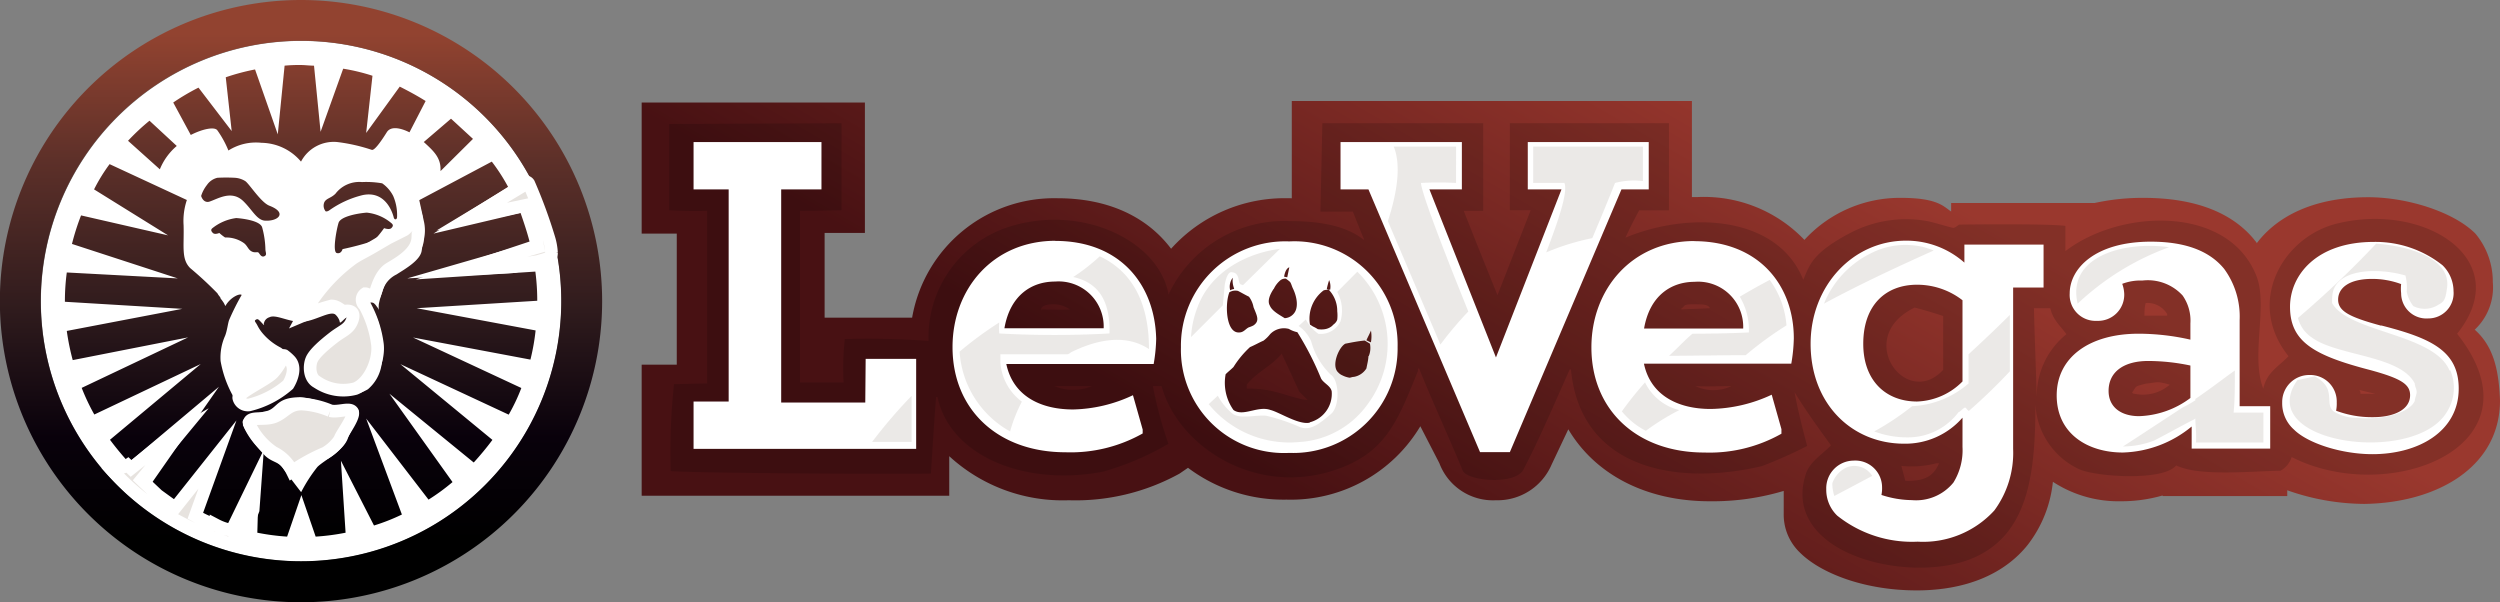
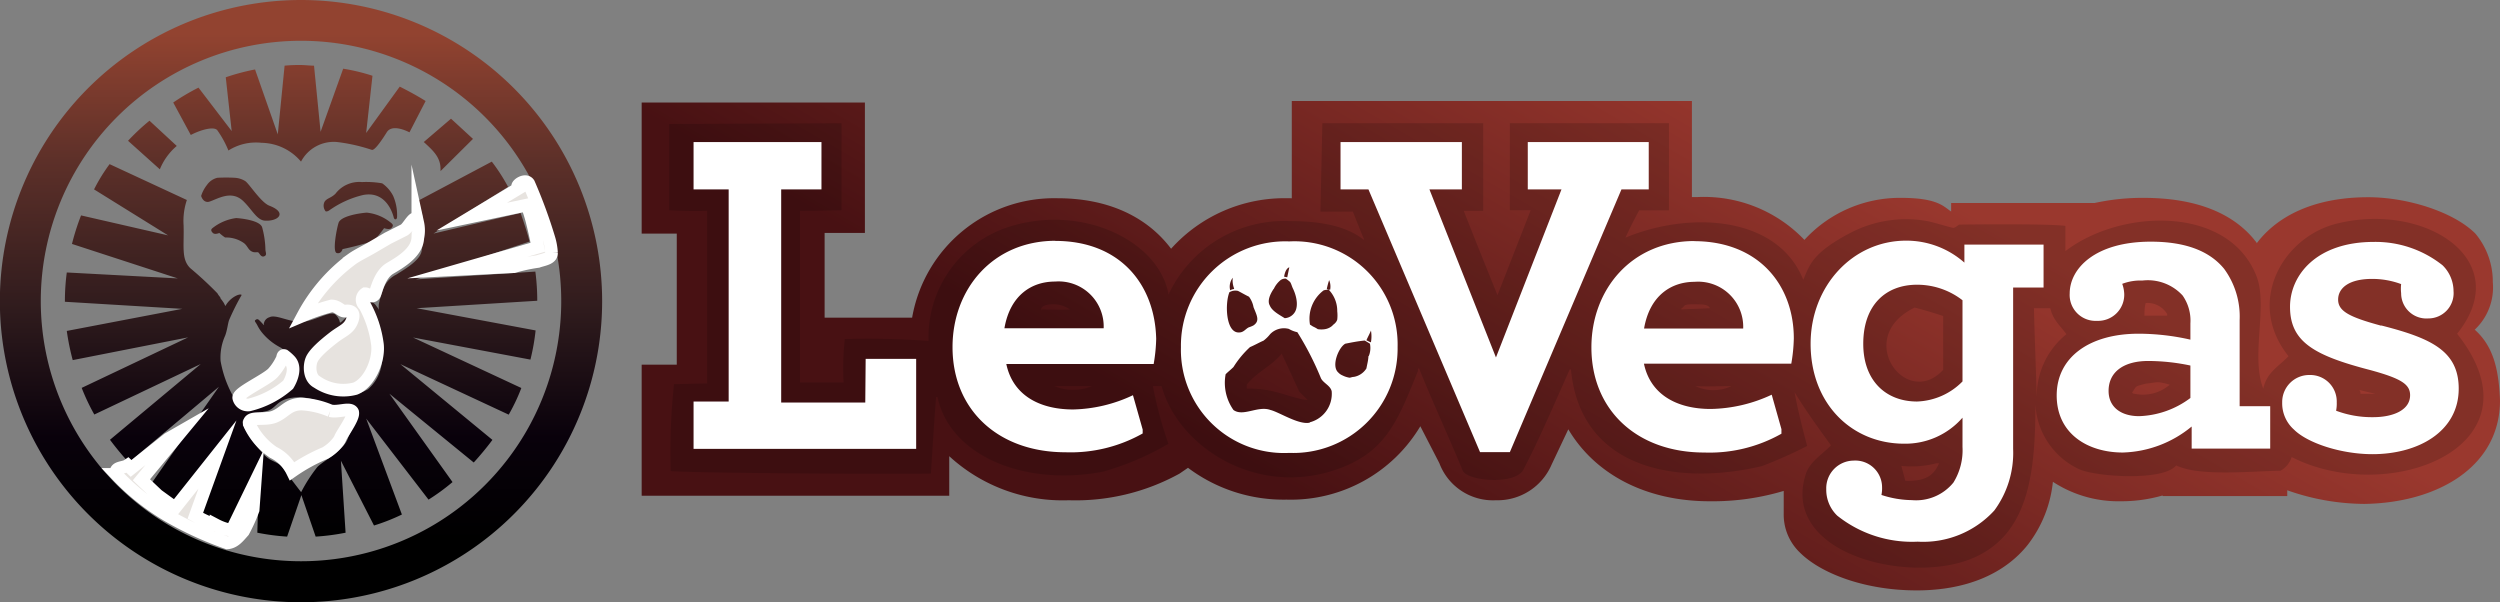
<svg xmlns="http://www.w3.org/2000/svg" id="Layer_1" data-name="Layer 1" viewBox="0 0 198 47.69">
  <rect x="0" y="0" width="198" height="47.69" fill="#808080" stroke="none" />
  <defs>
    <style>.cls-1{fill:url(#linear-gradient);}.cls-2{opacity:0.15;}.cls-2,.cls-4{isolation:isolate;}.cls-3{fill:#fff;}.cls-4{fill:#3b200f;opacity:0.1;}.cls-5{fill:url(#linear-gradient-2);}.cls-6{fill:#e7e3df;}.cls-7{fill:none;stroke:#fff;stroke-miterlimit:10;}</style>
    <linearGradient id="linear-gradient" x1="112.2" y1="786.68" x2="135.12" y2="746.98" gradientTransform="translate(0 -741.89)" gradientUnits="userSpaceOnUse">
      <stop offset="0" stop-color="#481113" />
      <stop offset="1" stop-color="#9a382e" />
    </linearGradient>
    <linearGradient id="linear-gradient-2" x1="-35.28" y1="790.4" x2="-35.28" y2="742.71" gradientTransform="translate(60.12 -741.89)" gradientUnits="userSpaceOnUse">
      <stop offset="0" />
      <stop offset="0.1" />
      <stop offset="0.27" stop-color="#09010b" />
      <stop offset="0.48" stop-color="#2f1b1d" />
      <stop offset="0.73" stop-color="#5d3029" />
      <stop offset="0.94" stop-color="#924330" />
    </linearGradient>
  </defs>
  <g id="Leovegas">
    <g id="LeoVegas.com">
      <path class="cls-1" d="M197,27.11a4.59,4.59,0,0,0,1.43-3.76,5.93,5.93,0,0,0-1.38-3.85c-1.75-1.75-5.45-2.88-8.48-2.88-4.37,0-7.25,1.54-8.84,3.65,0-.1-.15-.2-.21-.31-1.74-2.1-4.62-3.29-8.78-3.29a17.85,17.85,0,0,0-3.86.41v0H155.53v.67c-.62-.41-1.08-1.08-4-1.08A10.25,10.25,0,0,0,143.91,20a11,11,0,0,0-8.53-3.39H135V9H103.31v7.7H103a12.08,12.08,0,0,0-9.25,4c-1.85-2.46-4.88-4-9-4a11.42,11.42,0,0,0-11.51,9.46H66.31V19.45H69.5V9.12H51.82V19.5H54.6V29.88H51.82V40.26H76.18V37.13a13.27,13.27,0,0,0,9.46,3.49,17.07,17.07,0,0,0,8.78-2.11l.67-.46a12.6,12.6,0,0,0,7.81,2.52,11.94,11.94,0,0,0,10.59-5.81L115,37.69a4.53,4.53,0,0,0,4.47,2.93,4.66,4.66,0,0,0,4.42-2.83L125.21,35c2.1,3.54,6.11,5.7,11.2,5.7a19.63,19.63,0,0,0,5.86-.82v1.8a4.16,4.16,0,0,0,1.28,3.08c1.65,1.65,5.14,3,9.25,3,3.8,0,6.89-1.23,8.79-3.6a9.8,9.8,0,0,0,2-5,9.5,9.5,0,0,0,5.4,1.54,11.78,11.78,0,0,0,3.29-.46v.05h9.87v-.46a18.58,18.58,0,0,0,6.11,1.08C194,40.83,199,38,199,32.71c-.1-2.57-.57-4.32-2-5.6Z" transform="translate(-1 -1)" />
      <path id="Dark_Red" data-name="Dark Red" class="cls-2" d="M195.66,27.36c4.52-5.75-2.52-10.33-9.46-8.68-4.36,1-7.4,6.22-3.95,10.53-.77.82-1.7,1.24-2,2.57-1-2.57.36-6.47-.51-8.84-2.16-5.7-10.74-5.44-15.16-2.05v-2c-1.64-.2-8.43-.1-8.43-.1s-.3.26-.46.26c-.67-.16-1.28-.36-1.95-.52a9.5,9.5,0,0,0-6.22.93c-3,1.59-3.19,2.52-3.7,3.7-2-5-8.84-5.5-14.08-3.34.41-.93,1.08-2.16,1.08-2.16h2.36V10.76H120.58v6.89h1.65l-2.63,6.73s-1.79-4.42-2.67-6.68h1.54V10.76l-12.74,0-.15,7h2.57s.56,1.44.87,2.16V20c-1.65-1.33-4.22-1.49-5.91-1.49a10.12,10.12,0,0,0-9.46,5.6c-.05.05-.05.16-.1.21-.77-4.27-6.83-7.14-12.49-5.4A9.17,9.17,0,0,0,74.54,28a66,66,0,0,0-6.63-.15,20.55,20.55,0,0,0-.1,3.44H64.36V17.7c.82,0,3.29-.05,3.29-.05l0-6.89L54,10.82v6.83s1.39.1,3,.05V31.37c-.67,0-1.9.05-2.62.05a50.1,50.1,0,0,0-.26,6.89c1.34.15,16.55.26,20.61.2.1-1.54.26-4.21.41-6.06h.11c1,4.68,6.93,7.09,13.1,5.91a21.92,21.92,0,0,0,5.19-2.21,31.82,31.82,0,0,1-1.23-4.57H93c1.33,4.93,7.91,9.14,14.59,6.32,3.39-1.44,4.27-4,5.71-7.51v-.2h.1c1,2.52,2.41,5.55,3.44,8.07.31.82,4,1.18,4.78,0,1.23-2.32,2.83-6.07,3.7-8h.1c.72,7.71,8.07,9.3,15.11,7.66a35.76,35.76,0,0,0,3.6-1.6s-.67-2.41-1-4.26c1,1.64,1.85,2.77,2.88,4.21-.62.67-1.59,1.23-1.95,2.16-2.16,6.27,7.71,8.84,12.9,6.89,4.72-1.8,5.29-6.79,5.24-12.8a6,6,0,0,0,3.49,5.65c1.44.62,6.68.93,7.66-.31,1.8.88,5.75.47,8.27.42a1.9,1.9,0,0,0,.88-1.08c7.76,3.95,20.14-.88,13.1-9.77ZM83.48,25.51c0,.31-.31-.41.87-.41a2.27,2.27,0,0,1,1.39.41C85,25.56,84.2,25.51,83.48,25.51Zm1,6.07h3A3.89,3.89,0,0,1,84.51,31.58Zm15.26.2v-.31c.77-1,2-1.49,2.77-2.46.47,1,.93,2,1.39,3l.67.67C103.31,32.6,102,31.73,99.77,31.78Zm34.43-6.37c.31-.1,0-.31.87-.31s1.24,0,1.39.31c-.77.05-1.49.05-2.26.1v-.1Zm1.08,6.17c1,.05,1.9,0,2.88,0A3.34,3.34,0,0,1,135.28,31.58Zm16.65,7.5c-.1-.41-.21-.77-.31-1.18a7.75,7.75,0,0,0,2.77-.21h.21c-.41,1-1.13,1.44-2.67,1.39Zm3-8.79c-2.93,3.19-7.14-2.57-2.26-4.93.77.2,1.49.41,2.26.67Zm7.4,2.06c-.05-2.21-.16-4.58-.21-6.94h1.29c.25,1,.77,1.34,1.28,2.06A6.3,6.3,0,0,0,162.31,32.35ZM170.94,25a1.82,1.82,0,0,1,1.7.87V26h-1.8c0-.3,0-.66.1-1Zm-.87,7.19s-.16,0-.21-.1c.21-.26.21-.41.41-.51a6.34,6.34,0,0,1,.77-.21c.21,0,.57-.1.93-.1a5.49,5.49,0,0,1,.87.2A3.23,3.23,0,0,1,170.07,32.19Zm17.88,0c0-.1,0-.2-.1-.31.41.11.87.21,1.28.31Z" transform="translate(-1 -1)" />
      <path id="White" class="cls-3" d="M84.61,20.07c-5,0-8.17,3.85-8.17,8.42,0,5,3.65,8.33,8.94,8.33a11.62,11.62,0,0,0,6.12-1.49l0-.31-.77-2.72A11.64,11.64,0,0,1,86,33.43c-2.68,0-4.78-1.13-5.3-3.6H92.37a13,13,0,0,0,.2-2c-.1-4.26-2.82-7.75-8-7.75ZM80.55,27c.46-2.67,2.21-3.7,4-3.7A3.57,3.57,0,0,1,88.41,27Zm22.56-6.88a8.26,8.26,0,0,0-8.58,8.37,8.17,8.17,0,0,0,8.58,8.38,8.27,8.27,0,0,0,8.58-8.38A8.17,8.17,0,0,0,103.11,20.12Zm3.13,3a1.34,1.34,0,0,1,.11.82.39.39,0,0,1-.26-.05l0-.05a6.26,6.26,0,0,1,.2-.72Zm-3.13-.93-.16.77a2.17,2.17,0,0,1-.25-.05C102.75,22.63,102.85,22.27,103.11,22.17Zm-1.23,1.7a2,2,0,0,1,.56-.72.64.64,0,0,1,.41-.1c.05.05.21.15.31.25s.15.36.26.57c.31.67.46,1.54,0,2a1,1,0,0,1-.67.31c-.41-.26-1-.56-1.18-1C101.36,24.84,101.57,24.33,101.88,23.87Zm-3.24-.93a1.72,1.72,0,0,0,.1.88v.05a.8.8,0,0,0-.31.1,1.16,1.16,0,0,1,.21-1Zm-.26,1.18a.91.91,0,0,1,.67-.1c.31.16.56.31.87.46a2,2,0,0,1,.36.83c.26.66.52,1.08,0,1.44a2.18,2.18,0,0,1-.36.15c-.25.1-.41.41-.77.41C98.07,27.41,98,25,98.38,24.12Zm6.37,10.33c-.87.21-2.41-.82-3.13-1-1-.36-2.16.56-2.93,0a3.72,3.72,0,0,1-.62-2.83c.21-.21.41-.36.62-.57A7.69,7.69,0,0,1,100,28.49c.36-.15.72-.36,1.07-.51a2.81,2.81,0,0,0,.52-.51,1.51,1.51,0,0,1,1.49-.42,2.23,2.23,0,0,0,.67.26,23.68,23.68,0,0,1,1.85,3.6c.15.41.77.61.87,1.08a2.33,2.33,0,0,1-1.75,2.46Zm1.8-7.7a1.17,1.17,0,0,1-.61.3,1.81,1.81,0,0,1-.57,0,2.32,2.32,0,0,0-.36-.2c-.1-.05-.15-.1-.26-.16A2.8,2.8,0,0,1,105.83,24a1.05,1.05,0,0,1,.41-.05,2.42,2.42,0,0,1,.67,1.7,2.94,2.94,0,0,1,0,.66C106.86,26.49,106.71,26.64,106.55,26.75Zm2.83,2.41c0,.31-.1.67-.16,1a1.47,1.47,0,0,1-1,.67c-.16,0-.31.1-.41.05a1.74,1.74,0,0,1-.47-.16,1,1,0,0,1-.36-.25c-.56-.52.05-2,.57-2.27.51-.1,1-.2,1.54-.25l.41.25a1.7,1.7,0,0,1-.1,1Zm.15-1.08-.31-.15c.11-.26.26-.52.36-.77a2.67,2.67,0,0,1,0,.92Zm-40,4.78H62.87V16h3.19V12.25H55.93V16h2.78v16.8H55.93v3.75H73.56V29.42h-4Zm65.68-12.79c-5,0-8.17,3.85-8.17,8.42,0,5,3.64,8.33,8.94,8.33a11.56,11.56,0,0,0,6.11-1.49l0-.36-.77-2.73a11.79,11.79,0,0,1-4.83,1.13c-2.67,0-4.78-1.13-5.29-3.59h11.67a13,13,0,0,0,.2-2c0-4.21-2.77-7.7-7.91-7.7Zm-4,6.93c.46-2.67,2.21-3.7,4-3.7a3.57,3.57,0,0,1,3.85,3.7Zm47.17-.67a6.4,6.4,0,0,0-1.23-4.06c-1.13-1.38-3-2.15-5.81-2.15-4.37,0-6.42,2.1-6.42,4.11a2.05,2.05,0,0,0,2.16,2.16,2.07,2.07,0,0,0,2.16-2.11,2.58,2.58,0,0,0-.16-.82,4,4,0,0,1,1.59-.26,3.74,3.74,0,0,1,3.19,1.18,3.46,3.46,0,0,1,.62,2.21v1.29a18.65,18.65,0,0,0-4.11-.47c-3.86,0-6.48,1.85-6.48,4.89s2.47,4.52,5.24,4.52a8.93,8.93,0,0,0,5.45-2.06v1.75h6.22V33.17h-2.42V26.33Zm-3.9,6.17a7.14,7.14,0,0,1-4.06,1.44c-1.44,0-2.42-.72-2.42-2,0-1.49,1.18-2.37,3.14-2.37a16.27,16.27,0,0,1,3.34.36ZM131.58,16V12.25H122V16h2.67l-5.19,13.31L114.21,16h2.57V12.25h-9.61V16h2.21l8.84,20.81h2.36L129.42,16Zm25,5.8a6.93,6.93,0,0,0-4.62-1.74c-4.22,0-7.56,3.59-7.56,8.17,0,4.78,3.29,7.91,7.4,7.91a6,6,0,0,0,4.63-2.06v2.32a4.86,4.86,0,0,1-.72,2.82,3.81,3.81,0,0,1-3.29,1.39,7.93,7.93,0,0,1-2.41-.41,2.56,2.56,0,0,0,.05-.62,2.12,2.12,0,0,0-2.26-2.1,2.19,2.19,0,0,0-2.16,2.26,2.83,2.83,0,0,0,.87,2.1,9.49,9.49,0,0,0,6.37,2.06,7.63,7.63,0,0,0,6.07-2.47,7.69,7.69,0,0,0,1.49-4.88V23.77h2.41v-3.4h-6.27v1.44Zm-.15,9.41a5.29,5.29,0,0,1-3.6,1.59c-2.46,0-4.26-1.64-4.26-4.57,0-3.09,1.8-4.68,4.26-4.68a5.85,5.85,0,0,1,3.6,1.23Zm33.14-4.42c-2.46-.67-3.39-1.13-3.39-2.06s.88-1.64,2.68-1.64a6.55,6.55,0,0,1,2.31.41,3.21,3.21,0,0,0,0,.72,2,2,0,0,0,2.15,2,2,2,0,0,0,2-2.16,2.88,2.88,0,0,0-.87-2.05,8.53,8.53,0,0,0-5.45-1.85c-4.52,0-6.63,2.62-6.63,5.14,0,2.77,1.9,3.85,6.32,5,2.47.67,3.19,1.13,3.19,2,0,1.18-1.34,1.74-2.93,1.74a8.05,8.05,0,0,1-2.93-.51,3,3,0,0,0,.05-.67,2.1,2.1,0,0,0-2.16-2.16,2.14,2.14,0,0,0-2.16,2.16,2.78,2.78,0,0,0,.93,2.16c1.08,1.08,3.75,1.95,6.22,1.95,3.64,0,6.83-1.8,6.83-5.19,0-3-2.21-4-6.12-5Z" transform="translate(-1 -1)" />
-       <path id="Grey" class="cls-4" d="M131.12,15.34V12.61h-8.69v2.88h2.47c.31.72-.52,3.08-1.44,5.5a19,19,0,0,1,3.65-1.13c.61-1.44,1.23-2.93,1.8-4.37a6,6,0,0,1,2.21-.15Zm-24.21,8.78a3.09,3.09,0,0,1,.26,2.32,1.73,1.73,0,0,1-1.75,1,3.23,3.23,0,0,1-1-1.14l-.57.52a2.79,2.79,0,0,1,1,1.23,5.75,5.75,0,0,0,1.54,2.62c.67.41.77,2.52,0,3.14s-1.54,1.38-2.47,1a15.23,15.23,0,0,0-2.62-.88c-.77-.1-2.16.31-2.72-.2a4.77,4.77,0,0,1-1.13-1.39l-.72.67a8.24,8.24,0,0,0,7.14,3,7.17,7.17,0,0,0,5.45-3,8,8,0,0,0-.82-10.49ZM73.2,36V32.35A39.9,39.9,0,0,0,70.07,36ZM98,23.56s.15-1,.51-1c.72,0,.52.82.72.93,0,.05.16.05.21.1l2.93-2.88c-2.47.31-5.45,1.7-6.53,4.63a7.69,7.69,0,0,0-.51,2.36l2.52-2.52L98,23.56Zm33.3,7.71a28.73,28.73,0,0,0-1.85,2.31,6,6,0,0,0,1.9,1.54A18.86,18.86,0,0,1,134,33.48a4.09,4.09,0,0,1-2.72-2.21ZM88.1,21.3A15.62,15.62,0,0,1,86,22.94c2.1.47,2.93,2,2.87,4.47a79.3,79.3,0,0,1-8.73,0,5.32,5.32,0,0,1,0-.87A29.23,29.23,0,0,0,77,28.85a7.79,7.79,0,0,0,4,6.32,12.13,12.13,0,0,1,.93-2.36,4.22,4.22,0,0,1-1.7-3.14v-.61h5.29c.16,0,.26-.16.41-.21,3.09-1.49,5-.92,6.07-.2C92,24.9,90.62,22.48,88.1,21.3Zm28.22-5.81V12.61h-4.94c.67,1.6.16,4-.46,5.91,1.39,3.24,2.78,6.53,4.16,9.77a28.09,28.09,0,0,1,2.21-2.62c-1.64-4.06-3.7-9.3-3.75-10.18A25.76,25.76,0,0,1,116.32,15.49Zm49.23,9.56a21,21,0,0,1,7.24-4.47C169.14,20.07,164.67,21.35,165.55,25.05ZM178,30.5v-.16c-1,.72-2,1.49-3.13,2.26v.11c-.26.15-.57.36-1,.56-1.54,1-3.13,2.06-4.73,3.09a6.93,6.93,0,0,0,2.47-.47c1-.51,2-1.08,3-1.59a1.19,1.19,0,0,0,.26-.15c0,.46.1,1.18.05,1.9h5.34V33.68h-2.36c.1-.87.1-2.16.1-3.18Zm-39.21-6a5.07,5.07,0,0,1,.72,2.83c-1,.05-2.72.1-4.47.1-.67.57-1.23,1.19-1.85,1.75,1.8,0,4.06-.05,6.07-.05a27.84,27.84,0,0,1,3.23-2.36,7,7,0,0,0-1.33-3.6c-.77.41-1.6.87-2.37,1.33ZM195,30.34c-1.23-2.93-8-3-9.3-5.34,0-.31,0-.67.1-1,.62-1.8,3.76-1.75,5.71-1.18a3.8,3.8,0,0,1,.1,1.28,2.77,2.77,0,0,0,.52,1.14,2,2,0,0,0,2-.11c.51-.25.56-.56.67-1.28.36-2.31-2.78-3.34-5.61-3.55A78.24,78.24,0,0,1,183,26.18a2.62,2.62,0,0,0,1.08,1.54c2,1.49,7,1.39,8.17,3.65,0,.21.15.46.15.67s-.15.51-.15.72c-.47,1-2.73,1.54-4.58,1.33a3.42,3.42,0,0,1-1.85-.51c-.77-.62.31-1.8-1.49-2.77l-1.38.3c-3.5,5,9.19,6.79,11.81,2.57a3.58,3.58,0,0,0,.31-3.34Zm-41.83-9.81a6,6,0,0,0-3.85.46,7.66,7.66,0,0,0-3.86,4.06c2.93-1.59,6.17-3.08,8.69-4.21C153.88,20.73,153.57,20.63,153.21,20.53ZM147.3,38a2.14,2.14,0,0,0-1.18,1.28,3.13,3.13,0,0,0,.16,1c.87-.46,1.9-1,3-1.59v0A1.67,1.67,0,0,0,147.3,38Zm9.61-8.94c0,.82,0,1.64,0,2.31a7.35,7.35,0,0,1-4.47,1.8,21.33,21.33,0,0,1-3,2,7.34,7.34,0,0,0,2.62.47,5,5,0,0,0,4.06-2c.1,0,.41-.36.51-.36s.16.21.26.21v.05h.05a44,44,0,0,0,3.24-3.13c0-1.49,0-3,0-4.47-1,1-2.06,2-3.14,3Z" transform="translate(-1 -1)" />
    </g>
    <g id="Head">
-       <path class="cls-3" d="M24.84,4.24a20.61,20.61,0,1,1-20.6,20.6A20.64,20.64,0,0,1,24.84,4.24Z" transform="translate(-1 -1)" />
      <path class="cls-5" d="M18.22,11.33a7.86,7.86,0,0,1,.87,1.59,4.07,4.07,0,0,1,2.62-.61,4.17,4.17,0,0,1,3.13,1.49,2.93,2.93,0,0,1,2.88-1.55,13.9,13.9,0,0,1,2.73.62c.2.05.66-.56,1.18-1.39.31-.51,1.08-.36,1.8,0L34.71,9c-.67-.42-1.34-.78-2.05-1.14L30,11.53,30.5,7a15.45,15.45,0,0,0-2.32-.56l-1.79,5-.52-5.24c-.36,0-.72-.05-1-.05a11.83,11.83,0,0,0-1.33.05L23,11.64,21.2,6.5a17.68,17.68,0,0,0-2.32.62l.47,4.26L16.72,7.94a17.51,17.51,0,0,0-2,1.18l1.39,2.57C17,11.23,18,11,18.22,11.33Zm9.6,7.3c-.15.46-.51,2.31-.15,2.41s.46-.31.46-.31a23.92,23.92,0,0,0,2.47-.66,9.12,9.12,0,0,0,.82-1s.41.15.57,0,.15-.26.05-.36a3.57,3.57,0,0,0-2-.87C29.21,17.91,28,18.16,27.82,18.63Zm-5.49-1.34c-.67-.26-1.6-1.75-1.91-1.95a1.77,1.77,0,0,0-.82-.26,12.67,12.67,0,0,0-1.38,0,1.39,1.39,0,0,0-.83.57,2.7,2.7,0,0,0-.46.87s.15.56.62.46c.67-.2,1.8-1,2.77,0,.67.67,1,1.39,1.6,1.49C23,18.57,23.82,17.86,22.33,17.29Zm12.28-5c.72.66,1.28,1.18,1.28,2.1v.16L38.46,12l-1.74-1.6-2.16,1.85Zm8.94,12.53a17.35,17.35,0,0,0-.15-2.31l-9.46.62,9-3c-.2-.77-.46-1.54-.71-2.26L35.33,19.5l5.91-3.7a14.62,14.62,0,0,0-1.29-2l-5.8,3.08c.1.36.2.87.3,1.18a9.71,9.71,0,0,1-.05,2.78c-.1.77-1.28,1.44-2,1.9a2.12,2.12,0,0,0-1.13,1.39,6.5,6.5,0,0,0-.26.92,1.8,1.8,0,0,0,0,.52.63.63,0,0,0-.15-.26c-.26-.41-.47-.41-.57-.31s.21.41.41.87a5.11,5.11,0,0,1,.41,1.19,6.25,6.25,0,0,1,.11,2.82,3.18,3.18,0,0,1-1.08,1.95,3.21,3.21,0,0,1-2.37.36c-1.13-.56-1.59-.2-1.95-.61A3.25,3.25,0,0,1,25.1,30a4.62,4.62,0,0,1,1.54-2A11.44,11.44,0,0,1,28.44,27a.67.67,0,0,0,.26-.46c.05-.26.15-.41,0-.46s-.16,0-.31.1-.41.41-.46.36,0,0-.05-.16a1.22,1.22,0,0,0-.31-.46c-.41-.36-1.7.57-2.73.57s-2-.62-2.51-.36a.61.61,0,0,0-.41.41c-.06.15,0,.15,0,.2s-.16-.15-.31-.3-.21-.21-.36-.11,0,.16.15.47a3.22,3.22,0,0,0,.41.61,4.67,4.67,0,0,0,1.44,1.13A4.81,4.81,0,0,1,24.59,30c.15.31-.36,1.24-.41,1.34l-.47.46a5.78,5.78,0,0,1-2.05,1.34c-.62.15-1.34.41-1.75-.05a8.75,8.75,0,0,1-1.44-3.5,4.21,4.21,0,0,1,.36-2c.16-.41.21-.93.31-1.23a19,19,0,0,1,1-2c-.16-.15-.93.21-1.29.88L18.73,25a3.8,3.8,0,0,0-.26-.36c0-.11-.15-.21-.25-.41a29.08,29.08,0,0,0-2.16-2c-.72-.72-.47-1.74-.52-3.39a5.2,5.2,0,0,1,.26-2L9.68,14a13.49,13.49,0,0,0-1.23,2l5.86,3.64L7.42,18.06a18.6,18.6,0,0,0-.72,2.26l8.38,2.73-8.79-.47a17.16,17.16,0,0,0-.15,2.26v.06l9.3.56L6.29,27.21a18.92,18.92,0,0,0,.47,2.31l9.14-1.8-8.43,4a16.46,16.46,0,0,0,1,2.11l8.43-4-7.19,6a23.32,23.32,0,0,0,1.49,1.8l7.14-6L13,39.28a16.46,16.46,0,0,0,1.9,1.39l4.42-5.75-2.41,6.83a15.61,15.61,0,0,0,2.21.87l2.41-4.83-.15,5.4a17.89,17.89,0,0,0,2.36.31l1.13-3.29L26,43.5a17.82,17.82,0,0,0,2.37-.31L28,37.49l2.62,5.13a15.61,15.61,0,0,0,2.21-.87L30,34.15l4.94,6.42a16.46,16.46,0,0,0,1.9-1.39l-5-7,6.68,5.45A23.32,23.32,0,0,0,40,35.84l-7.29-6,8.58,4a14.9,14.9,0,0,0,1-2.11l-8.58-4,9.3,1.75a17,17,0,0,0,.41-2.31L34,25.41Zm-15,10.9c-.36,1-1.9,1.75-2.41,2.26a12,12,0,0,0-1.29,2s-1.07-1.38-1.43-1.9-.88-.46-1.44-1a10.94,10.94,0,0,1-1.6-2.15c-.2-.52-.25-.57.05-.83a8.36,8.36,0,0,1,1.75-.56c.82-.26.72-1.08,2.62-1.08a5.15,5.15,0,0,1,2,.57c.77.35,1.95-.06,2.46.3S28.9,34.76,28.54,35.74ZM19.71,18.27a3.82,3.82,0,0,0-1.91.82c-.1.1-.1.2.06.36s.51,0,.51,0a3.42,3.42,0,0,0,.46.36,2.43,2.43,0,0,1,1.44.41c.31.2.36.51.62.67s.46.05.56.1.21.41.47.31.1-.31.1-.57A7.07,7.07,0,0,0,21.76,19C21.61,18.52,20.42,18.32,19.71,18.27ZM24.84,1A23.85,23.85,0,1,0,48.69,24.84,23.86,23.86,0,0,0,24.84,1Zm0,44.45A20.61,20.61,0,1,1,45.45,24.84,20.6,20.6,0,0,1,24.84,45.45ZM15,12.56l-2.16-2a17.25,17.25,0,0,0-1.7,1.59l2.52,2.26A4.77,4.77,0,0,1,15,12.56ZM32.3,18.37c.1,0,.15-.05.15-.26a3.8,3.8,0,0,0-.31-1.59,2.73,2.73,0,0,0-.87-1,7.3,7.3,0,0,0-1.6-.1,2.37,2.37,0,0,0-2.1.92c-.36.36-.72.36-.88.67a.7.7,0,0,0,.06.67c.05.15.3,0,.3,0a7.74,7.74,0,0,1,2.68-1.23c2-.41,2.46,1.8,2.46,1.8S32.24,18.37,32.3,18.37Z" transform="translate(-1 -1)" />
      <path class="cls-6" d="M44.47,19.86a38.73,38.73,0,0,0-1.59-4.32c-.26-.41-1,.11-.87.26l.1.1-3.75,2.26,4.37-.92a11.82,11.82,0,0,1,.46,1.49c.21.82.41,1.85.41,1.85l-6.06,1.75,4.16-.21a13.28,13.28,0,0,1,1.9-.41c.41-.15,1.08-.21,1.08-.67A4.82,4.82,0,0,0,44.47,19.86ZM34.09,18.73c-.15-1.13-.72.36-1.13.51l-1.23.62-1.23.72c-.52.31-1.18.62-1.6.92A13.49,13.49,0,0,0,25,26H25a16.37,16.37,0,0,1,2.26-.77c.51,0,.77.46,1.08.41s.82,0,.56.72-.77.82-1.49,1.38S25.87,29,25.67,29.52s-.16,1.44.46,1.75a3.69,3.69,0,0,0,3,.51c1.18-.46,1.95-2.36,1.75-3.6a8.69,8.69,0,0,0-1-3,.58.58,0,0,1,.05-.92c.21,0,.62.41.77,0s.41-1.54,1.18-2,2.16-1.24,2.21-2.42A2.76,2.76,0,0,0,34.09,18.73ZM20.73,33.07a7.36,7.36,0,0,0,3.09-1.6c.25-.41.66-1.33.15-1.9a3.39,3.39,0,0,0-.46-.41c-.16-.05-.1.26-.21.36a4.45,4.45,0,0,1-.67,1c-.51.56-2.82,1.59-2.72,2A.74.74,0,0,0,20.73,33.07Zm-2.62,9.55a12.4,12.4,0,0,1-1.64-.77L18.22,37l-3.35,4.22-1.38-1C12.82,39.59,12.2,39,12.2,39l3.19-3.86-1.08.62L11.38,38.1l-.26-.25c-.36.25-1.08.1-.92.72a18.72,18.72,0,0,0,4.11,3.28A27.5,27.5,0,0,0,19,44v0c.56-.05.87-.46,1.28-.92a13.38,13.38,0,0,0,.77-1.7l.16-2.21L19.35,43a4.14,4.14,0,0,1-1.24-.42Zm9.05-9.09A6.77,6.77,0,0,0,24.9,33c-1.08,0-1.34.67-2.16,1s-2.06-.1-2,.57a5.45,5.45,0,0,0,1.91,2.26,3.25,3.25,0,0,1,1.49,1.49,14,14,0,0,1,2.62-1.44,3.48,3.48,0,0,0,1-.87,1.24,1.24,0,0,0,.21-.36c.26-.52,1.18-1.75.93-2.06S27.77,33.68,27.16,33.53Z" transform="translate(-1 -1)" />
      <path class="cls-7" d="M44.47,19.86a38.73,38.73,0,0,0-1.59-4.32c-.26-.41-1,.11-.87.26h0l.1.1-3.75,2.26,4.37-.92a11.82,11.82,0,0,1,.46,1.49c.21.82.41,1.85.41,1.85l-6.06,1.75,4.16-.21a13.28,13.28,0,0,1,1.9-.41c.41-.15,1.08-.21,1.08-.67h0A4.82,4.82,0,0,0,44.47,19.86ZM34.09,18.73c-.15-1.13-.72.36-1.13.51l-1.23.62-1.23.72c-.52.31-1.18.62-1.6.92A13.49,13.49,0,0,0,25,26H25a16.37,16.37,0,0,1,2.26-.77c.51,0,.77.46,1.08.41s.82,0,.56.72-.77.82-1.49,1.38S25.87,29,25.67,29.52s-.16,1.44.46,1.75a3.69,3.69,0,0,0,3,.51c1.18-.46,1.95-2.36,1.75-3.6a8.69,8.69,0,0,0-1-3,.58.58,0,0,1,.05-.92c.21,0,.62.41.77,0s.41-1.54,1.18-2,2.16-1.24,2.21-2.42a2.76,2.76,0,0,0,0-1.18ZM20.73,33.07a7.36,7.36,0,0,0,3.09-1.6c.25-.41.66-1.33.15-1.9a3.39,3.39,0,0,0-.46-.41h0c-.16-.05-.1.26-.21.36a4.45,4.45,0,0,1-.67,1c-.51.56-2.82,1.59-2.72,2h0A.74.74,0,0,0,20.73,33.07Zm-2.62,9.55a12.4,12.4,0,0,1-1.64-.77L18.22,37l-3.35,4.22-1.38-1C12.82,39.59,12.2,39,12.2,39l3.19-3.86-1.08.62L11.38,38.1l-.26-.25c-.36.25-1.08.1-.92.72a18.72,18.72,0,0,0,4.11,3.28A27.5,27.5,0,0,0,19,44v0c.56-.05.87-.46,1.28-.92a13.38,13.38,0,0,0,.77-1.7l.16-2.21L19.35,43a4.14,4.14,0,0,1-1.24-.42Zm9.05-9.09A6.77,6.77,0,0,0,24.9,33c-1.08,0-1.34.67-2.16,1s-2.06-.1-2,.57a5.45,5.45,0,0,0,1.91,2.26,3.25,3.25,0,0,1,1.49,1.49,14,14,0,0,1,2.62-1.44,3.48,3.48,0,0,0,1-.87,1.24,1.24,0,0,0,.21-.36c.26-.52,1.18-1.75.93-2.06S27.77,33.68,27.16,33.53Z" transform="translate(-1 -1)" />
    </g>
  </g>
</svg>